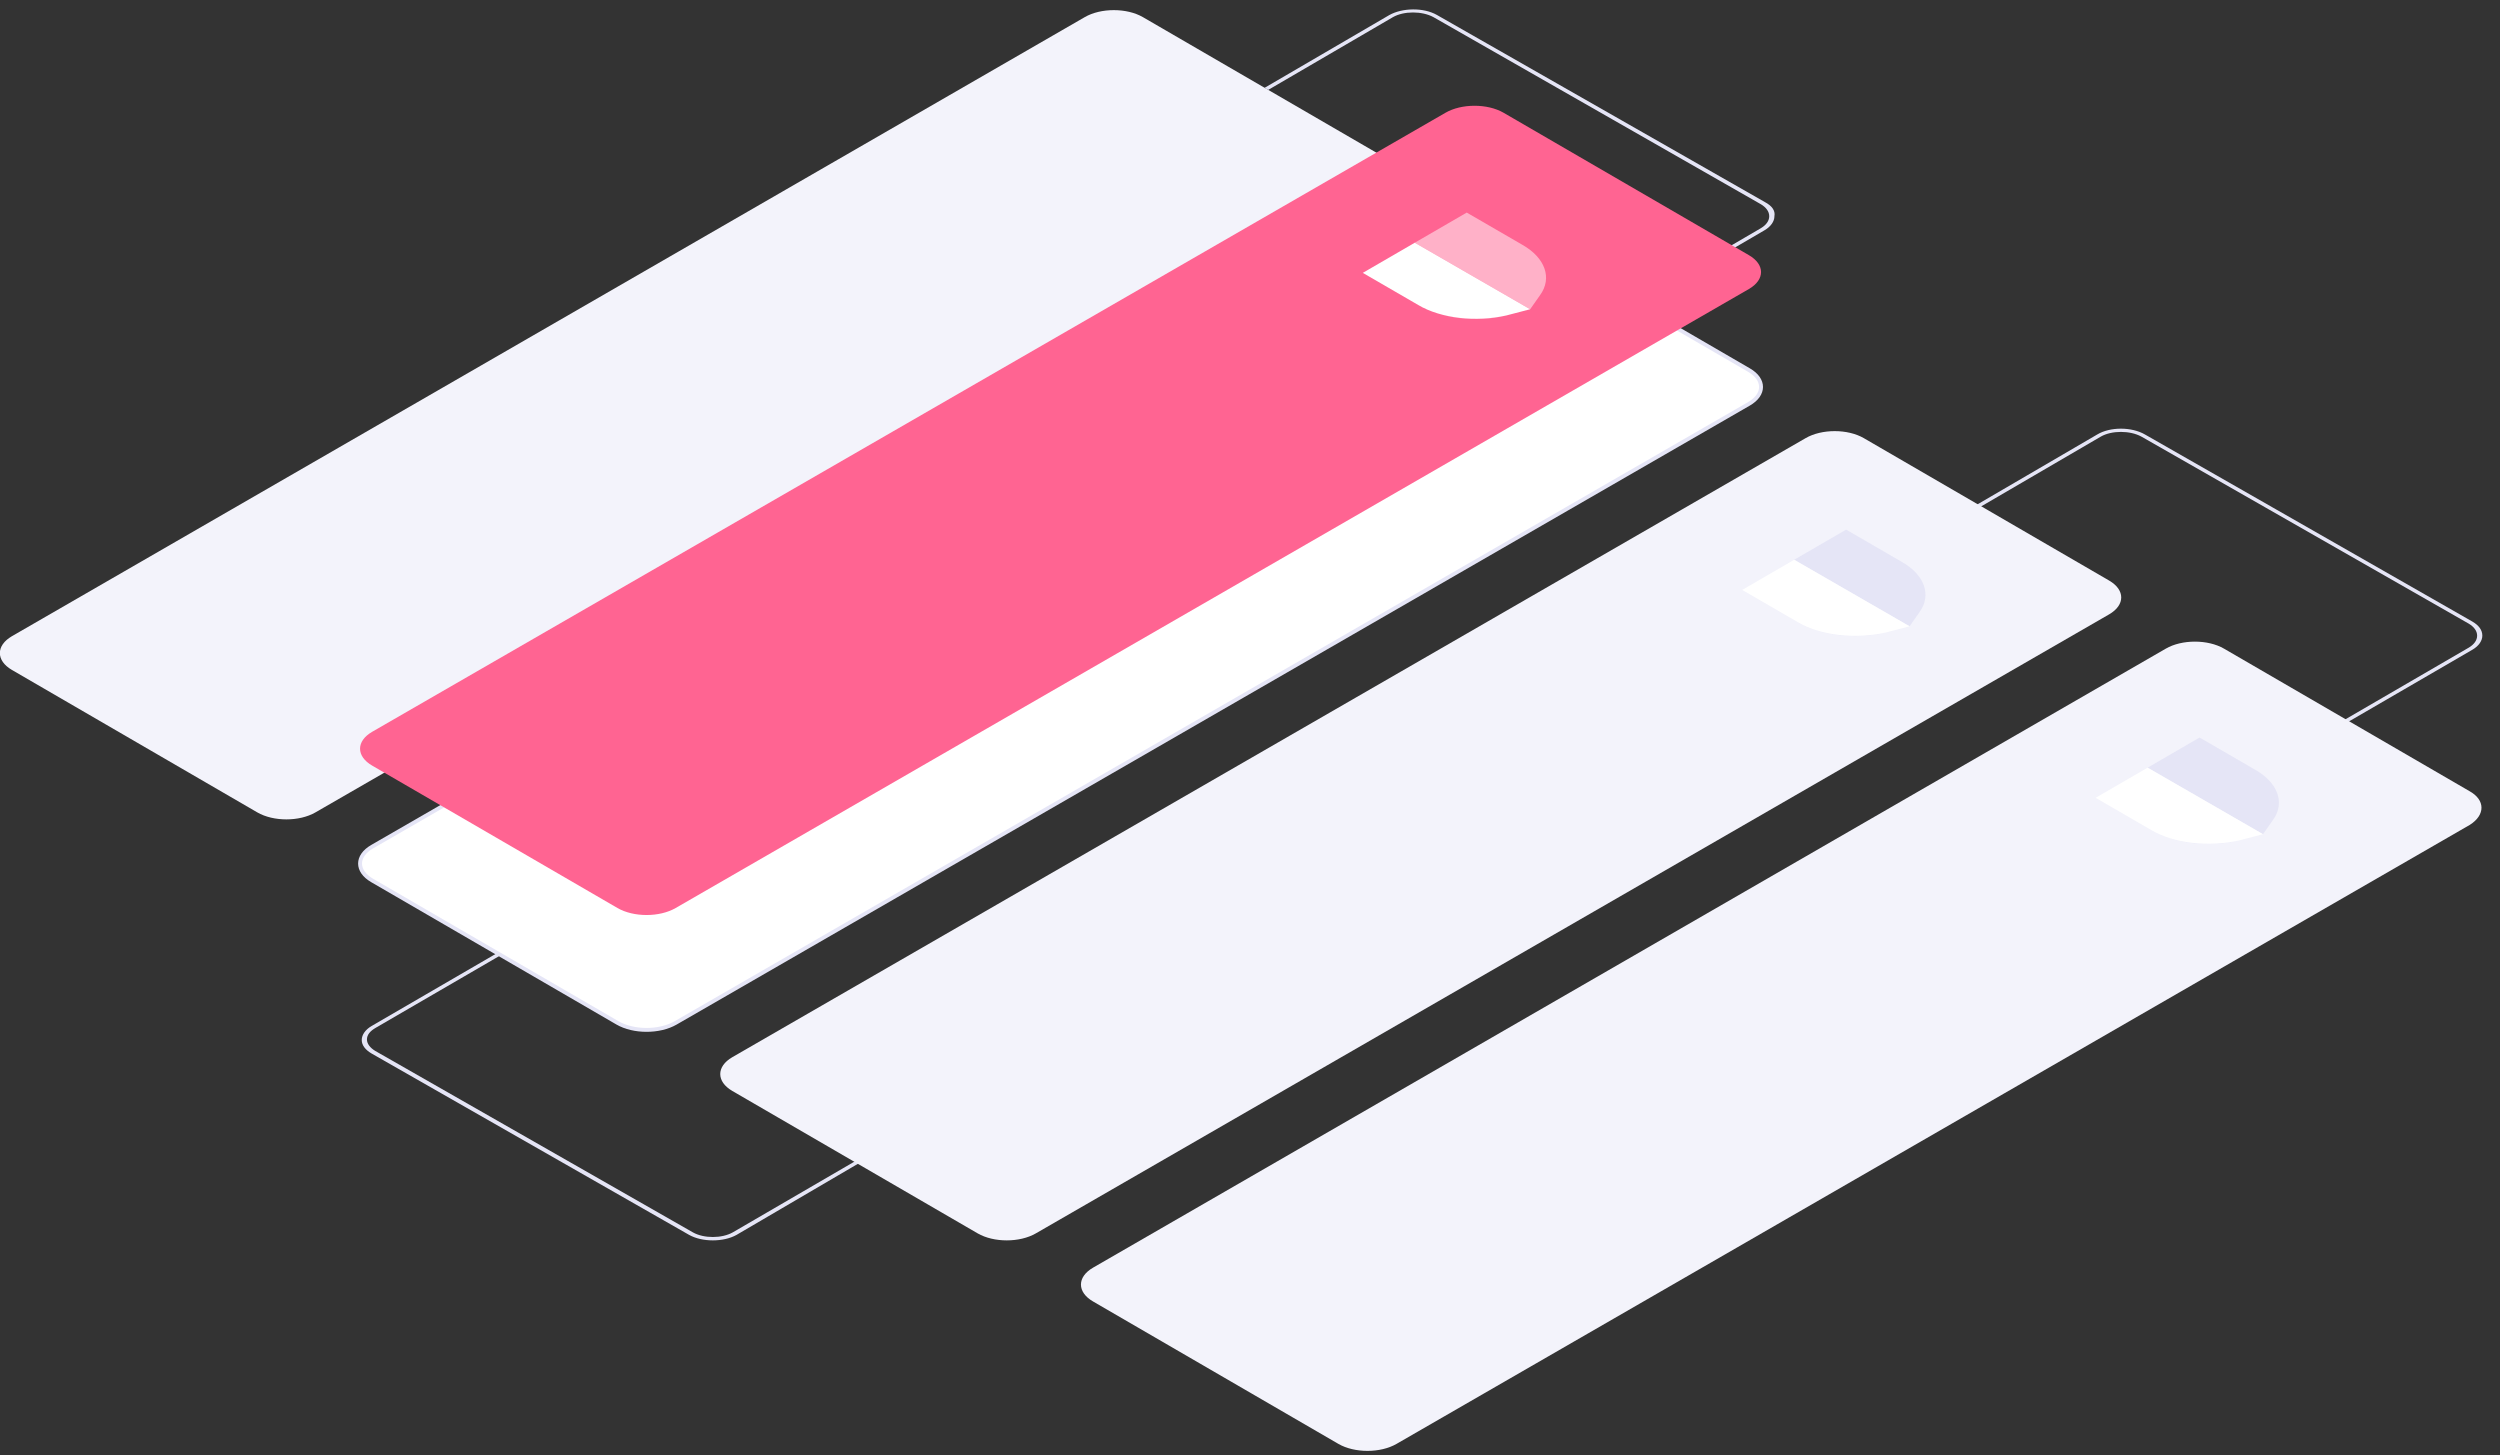
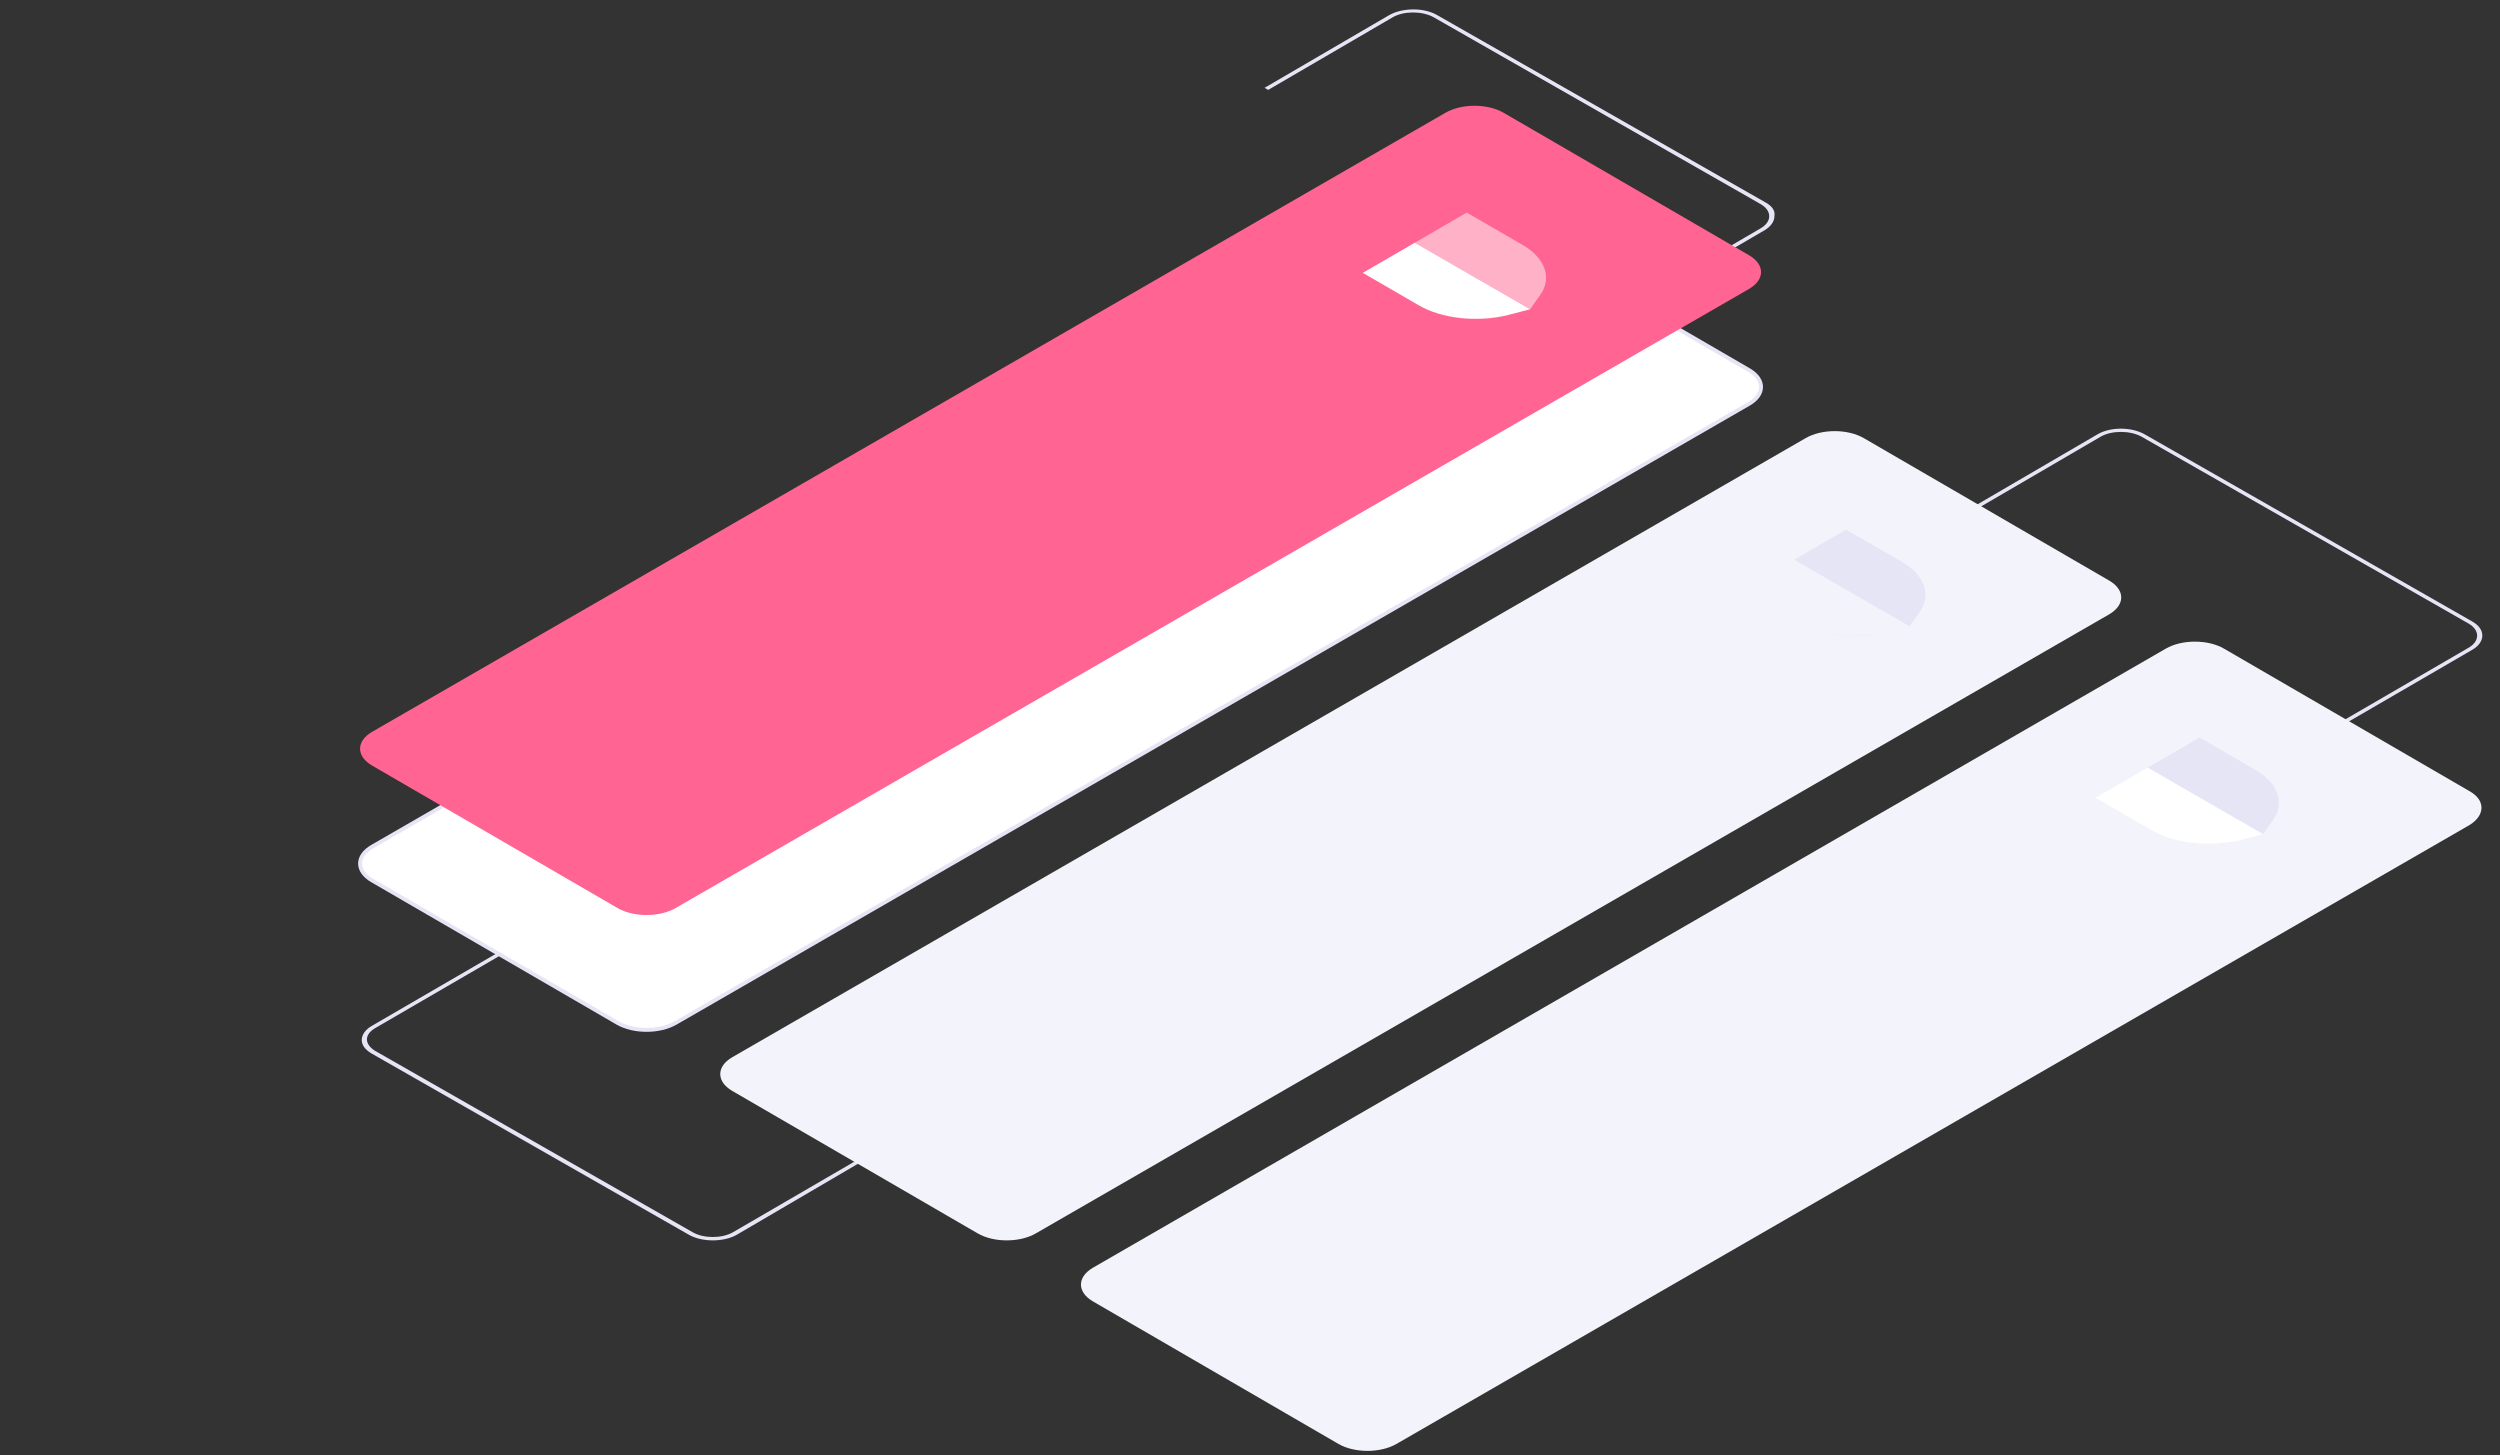
<svg xmlns="http://www.w3.org/2000/svg" width="481" height="280" viewBox="0 0 481 280" fill="none">
  <rect x="0" y="0" width="481" height="280" fill="#333333" stroke="none" />
  <g clip-path="url(#clip0)">
-     <path d="M267.1 30.7L219.9 3.3C216.8 1.5 211.8 1.5 208.7 3.3L2.3 122.4C-0.8 124.2 -0.8 127.1 2.3 128.9L49.5 156.3C52.6 158.1 57.6 158.1 60.7 156.3L267.2 37.2C270.2 35.4 270.2 32.5 267.1 30.7Z" fill="#F3F3FB" />
    <path d="M336.5 71.2L289.3 43.8C286.2 42 281.2 42 278.1 43.8L71.6 162.9C68.5 164.7 68.5 167.6 71.6 169.4L118.8 196.8C121.9 198.6 126.9 198.6 130 196.8L336.5 77.7C339.6 75.9 339.6 73 336.5 71.2Z" fill="white" stroke="#E5E5F6" stroke-width="0.75" stroke-miterlimit="10" />
    <path d="M339.6 38.9L276.5 2.9C273.9 1.4 269.8 1.5 267.3 2.9L243.3 16.9L244 17.3L268 3.3C270.1 2.1 273.6 2.1 275.8 3.3L338.8 39.3C339.8 39.9 340.4 40.7 340.4 41.6C340.4 42.5 339.8 43.3 338.8 43.9L314.8 57.9L315.5 58.3L339.5 44.3C340.7 43.6 341.4 42.6 341.4 41.6C341.6 40.5 340.9 39.6 339.6 38.9Z" fill="#E5E5F6" />
    <path d="M165.6 223.6L164.9 223.2L141 237.1C138.9 238.3 135.4 238.3 133.3 237.1L72.2 202.2C71.2 201.6 70.6 200.8 70.6 200C70.6 199.1 71.2 198.4 72.2 197.8L96.3 183.8L95.6 183.4L71.5 197.4C70.3 198.1 69.6 199.1 69.6 200.1C69.6 201.1 70.3 202 71.5 202.7L132.6 237.6C135.1 239 139.2 239 141.7 237.6L165.6 223.6Z" fill="#E5E5F6" />
    <path d="M475.7 119.6L412.7 83.6C410.1 82.1 406 82.1 403.5 83.6L379.5 97.6L380.2 98L404.2 84C406.3 82.8 409.8 82.8 412 84L475 120C476 120.6 476.6 121.4 476.6 122.3C476.6 123.2 476 124 475 124.6L450.9 138.6L451.6 139L475.7 125C476.9 124.3 477.6 123.3 477.6 122.3C477.6 121.2 476.9 120.3 475.7 119.6Z" fill="#E5E5F6" />
    <path d="M336.5 49.1L289.3 21.7C286.2 19.9 281.2 19.9 278.1 21.7L71.6 140.8C68.5 142.6 68.5 145.5 71.6 147.3L118.8 174.7C121.9 176.5 126.9 176.5 130 174.7L336.5 55.6C339.6 53.8 339.6 50.9 336.5 49.1Z" fill="#FF6492" />
    <path d="M292.9 47.1L282.2 40.9L262.2 52.5L272.9 58.7C277.3 61.3 284 62 289.8 60.7L294.5 59.6L289.8 60.7C284 62.1 277.4 61.3 272.9 58.7L262.2 52.5L272.2 46.7L294.4 59.5L296.3 56.8C298.7 53.5 297.3 49.6 292.9 47.1Z" fill="#FFB1C8" />
    <path d="M294.4 59.5L272.2 46.7L262.2 52.5L272.9 58.7C277.3 61.3 284 62 289.8 60.7L294.4 59.5Z" fill="white" />
    <path d="M405.8 111.7L358.6 84.3C355.5 82.5 350.5 82.5 347.4 84.3L140.9 203.4C137.8 205.2 137.8 208.1 140.9 209.9L188.1 237.3C191.2 239.1 196.2 239.1 199.3 237.3L405.8 118.2C408.9 116.4 408.9 113.5 405.8 111.7Z" fill="#F3F3FB" />
-     <path d="M475.1 152.2L427.9 124.8C424.8 123 419.8 123 416.7 124.8L210.3 243.9C207.2 245.7 207.2 248.6 210.3 250.4L257.5 277.8C260.6 279.6 265.6 279.6 268.7 277.8L475.2 158.7C478.2 156.8 478.2 153.9 475.1 152.2Z" fill="#F3F3FB" />
+     <path d="M475.1 152.2L427.9 124.8C424.8 123 419.8 123 416.7 124.8L210.3 243.9C207.2 245.7 207.2 248.6 210.3 250.4L257.5 277.8C260.6 279.6 265.6 279.6 268.7 277.8L475.2 158.7C478.2 156.8 478.2 153.9 475.1 152.2" fill="#F3F3FB" />
    <path d="M433.9 148.1L423.2 141.9L403.2 153.5L413.9 159.7C418.3 162.3 425 163 430.8 161.7L435.5 160.6L430.8 161.7C425 163.1 418.4 162.3 413.9 159.7L403.2 153.5L413.2 147.7L435.4 160.5L437.3 157.8C439.7 154.5 438.3 150.6 433.9 148.1Z" fill="#E5E5F6" />
    <path d="M435.4 160.5L413.2 147.7L403.2 153.5L413.9 159.7C418.3 162.3 425 163 430.8 161.7L435.4 160.5Z" fill="white" />
    <path d="M365.9 108.1L355.2 101.9L335.2 113.5L345.9 119.7C350.3 122.3 357 123 362.8 121.7L367.5 120.6L362.8 121.7C357 123.1 350.4 122.3 345.9 119.7L335.2 113.5L345.2 107.7L367.4 120.5L369.3 117.8C371.7 114.5 370.3 110.6 365.9 108.1Z" fill="#E5E5F6" />
-     <path d="M367.4 120.5L345.2 107.7L335.2 113.5L345.9 119.7C350.3 122.3 357 123 362.8 121.7L367.4 120.5Z" fill="white" />
  </g>
  <defs>
    <clipPath id="clip0">
      <rect width="480.3" height="279.1" fill="white" />
    </clipPath>
  </defs>
</svg>